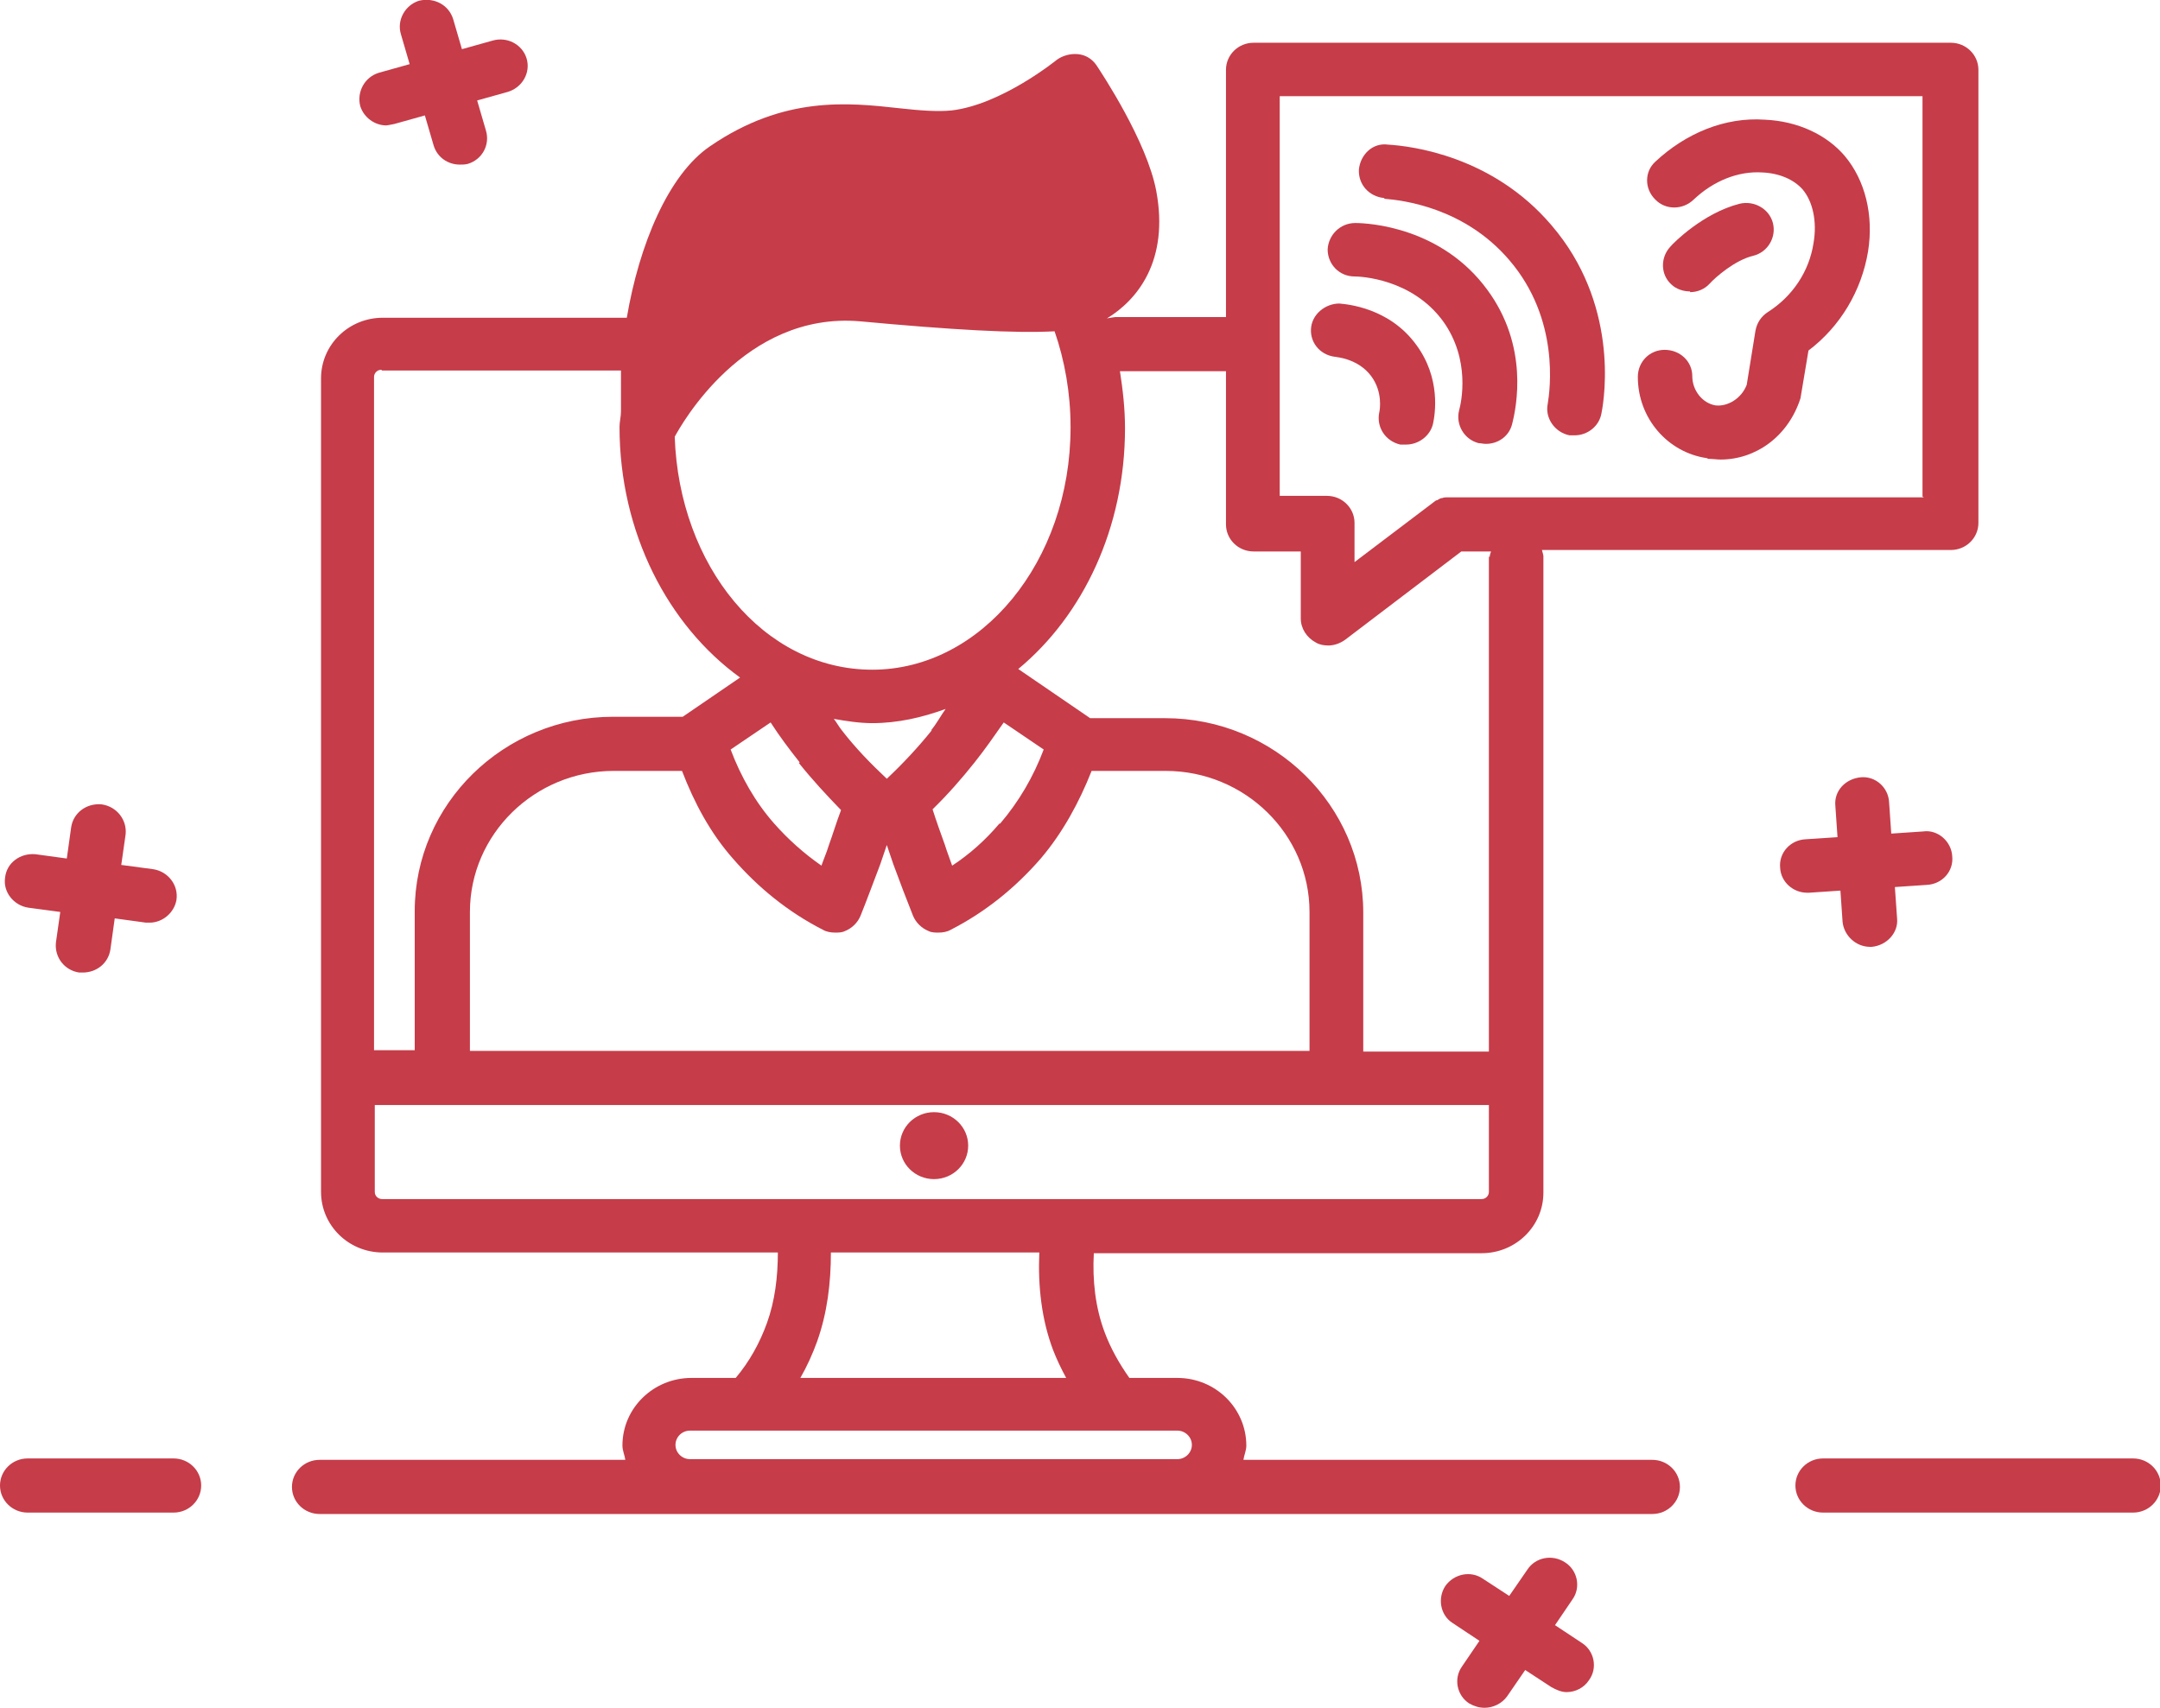
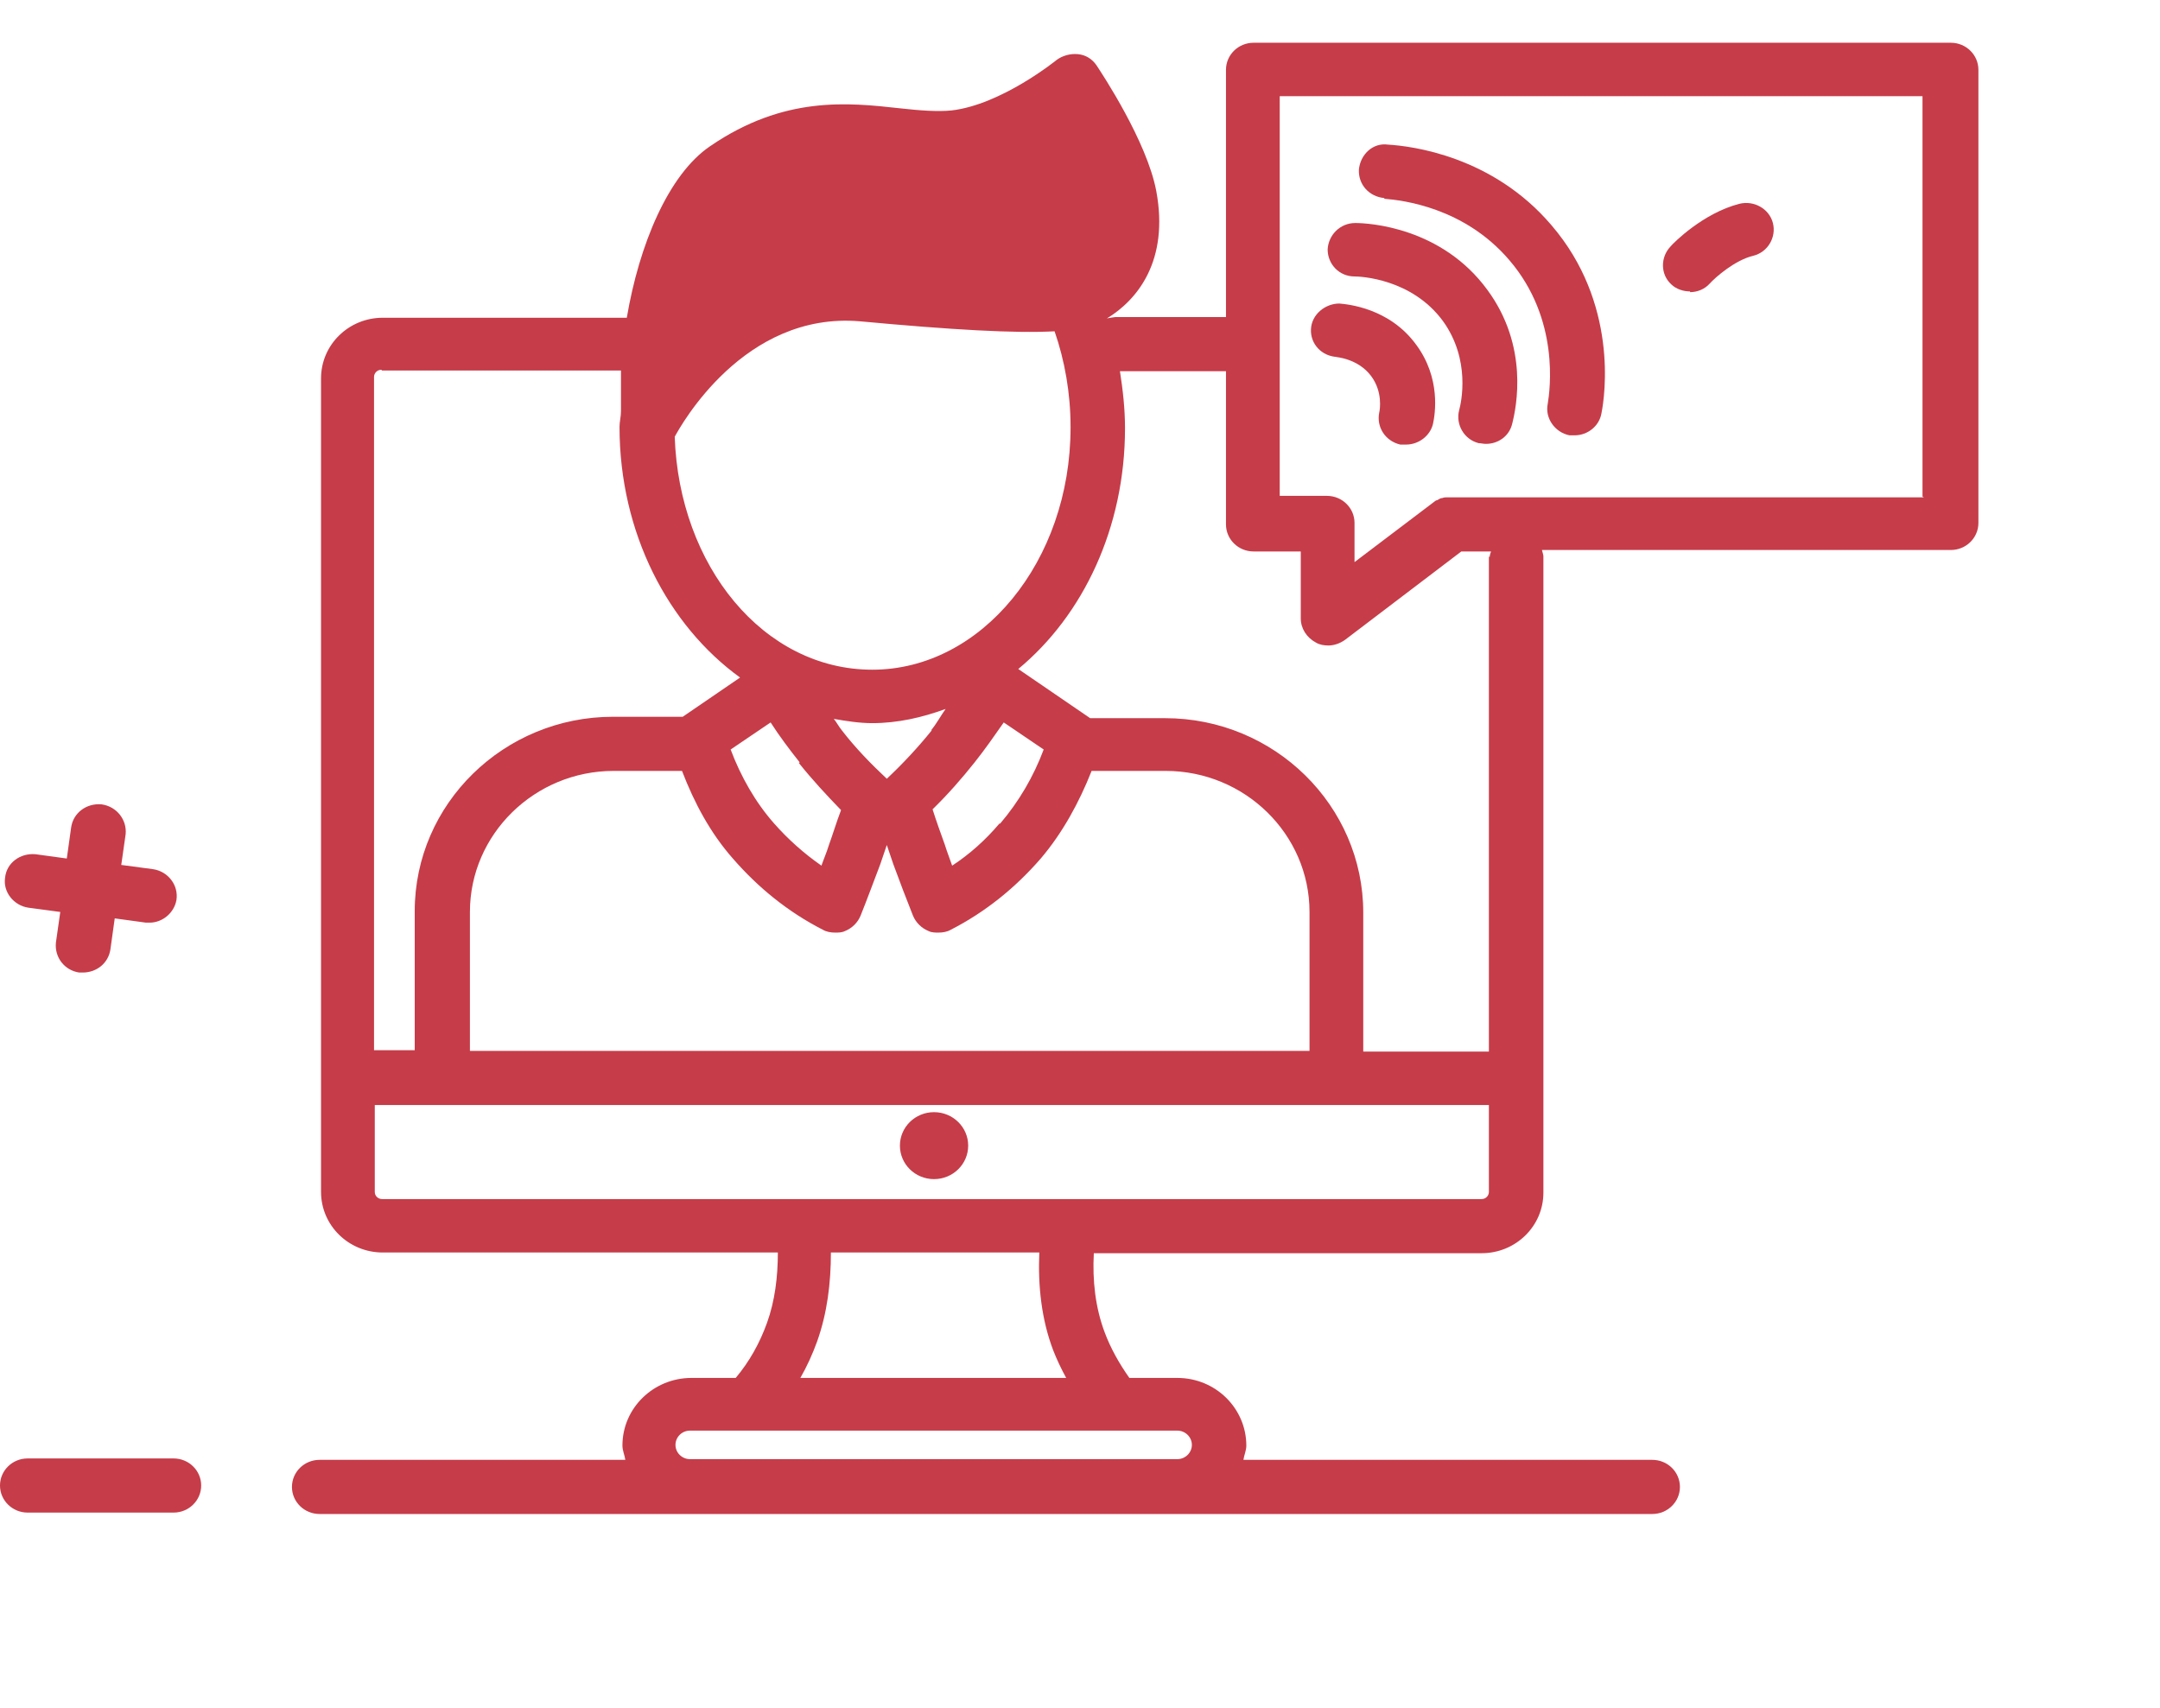
<svg xmlns="http://www.w3.org/2000/svg" width="43" height="34" viewBox="0 0 43 34" fill="none">
  <g clip-path="url(#clip0_637_1270)">
    <path d="M18.594 22.142C18.218 22.142 17.915 22.44 17.915 22.808C17.915 23.177 18.218 23.475 18.594 23.475C18.97 23.475 19.274 23.177 19.274 22.808C19.274 22.44 18.97 22.142 18.594 22.142Z" fill="#C63C49" />
-     <path d="M34.007 9.135C34.094 9.135 34.181 9.149 34.253 9.149C34.947 9.149 35.597 8.695 35.843 7.929L36.002 6.979C36.639 6.497 37.058 5.787 37.188 5.007C37.304 4.284 37.13 3.589 36.725 3.106C36.364 2.681 35.785 2.411 35.135 2.383C34.34 2.326 33.559 2.653 32.952 3.22C32.735 3.419 32.735 3.759 32.952 3.972C33.154 4.184 33.501 4.184 33.718 3.972C34.108 3.603 34.6 3.404 35.077 3.433C35.424 3.447 35.713 3.575 35.887 3.773C36.089 4.014 36.176 4.411 36.103 4.837C36.017 5.404 35.684 5.901 35.193 6.213C35.062 6.298 34.976 6.426 34.947 6.582L34.773 7.66C34.672 7.929 34.397 8.099 34.152 8.071C33.891 8.028 33.689 7.773 33.689 7.489C33.689 7.192 33.443 6.965 33.139 6.965C32.836 6.965 32.605 7.206 32.605 7.504C32.605 8.326 33.197 9.007 33.978 9.121L34.007 9.135Z" fill="#C63C49" />
    <path d="M33.645 5.816C33.79 5.816 33.934 5.759 34.036 5.646C34.151 5.518 34.542 5.177 34.903 5.092C35.192 5.021 35.366 4.724 35.294 4.44C35.221 4.156 34.918 3.986 34.629 4.057C33.906 4.241 33.313 4.837 33.255 4.908C33.053 5.121 33.053 5.461 33.269 5.66C33.371 5.759 33.515 5.802 33.645 5.802V5.816Z" fill="#C63C49" />
    <path d="M38.836 0.851H24.956C24.652 0.851 24.406 1.092 24.406 1.39V6.312H22.208C22.208 6.312 22.093 6.326 22.035 6.34C22.642 5.972 23.278 5.191 23.018 3.801C22.83 2.809 21.934 1.461 21.832 1.305C21.746 1.177 21.616 1.092 21.457 1.078C21.312 1.064 21.153 1.106 21.037 1.192C21.037 1.192 19.938 2.085 18.941 2.199C18.652 2.227 18.305 2.199 17.914 2.156C16.888 2.043 15.615 1.901 14.14 2.908C13.302 3.475 12.723 4.879 12.478 6.326H7.62C6.94 6.326 6.391 6.865 6.391 7.532V23.73C6.391 24.397 6.94 24.936 7.62 24.936H15.485C15.485 25.418 15.427 25.901 15.268 26.34C15.124 26.738 14.921 27.106 14.646 27.433H13.765C13.013 27.433 12.391 28.028 12.391 28.78C12.391 28.879 12.434 28.965 12.449 29.064H6.362C6.058 29.064 5.812 29.305 5.812 29.603C5.812 29.901 6.058 30.142 6.362 30.142H32.893C33.197 30.142 33.443 29.901 33.443 29.603C33.443 29.305 33.197 29.064 32.893 29.064H24.753C24.768 28.965 24.811 28.879 24.811 28.78C24.811 28.043 24.204 27.433 23.437 27.433H22.483C22.281 27.149 22.107 26.837 21.991 26.525C21.804 26.028 21.746 25.489 21.775 24.95H29.496C30.175 24.95 30.725 24.411 30.725 23.745V11.064C30.725 11.064 30.71 10.993 30.696 10.95H38.836C39.139 10.95 39.385 10.709 39.385 10.411V1.39C39.385 1.092 39.139 0.851 38.836 0.851ZM21.312 8.511C21.312 11.177 19.534 13.333 17.365 13.333C15.196 13.333 13.519 11.262 13.432 8.695C13.548 8.482 14.806 6.199 17.119 6.397C18.955 6.567 20.199 6.638 20.994 6.596C21.196 7.177 21.312 7.83 21.312 8.496V8.511ZM21.731 15.348H23.206C24.782 15.348 26.069 16.61 26.069 18.156V20.922H9.355V18.156C9.355 16.61 10.642 15.348 12.217 15.348H13.577C13.822 15.986 14.14 16.582 14.589 17.092C15.095 17.674 15.688 18.156 16.382 18.511C16.454 18.553 16.541 18.567 16.627 18.567C16.685 18.567 16.758 18.567 16.815 18.539C16.96 18.482 17.076 18.369 17.133 18.227C17.264 17.901 17.394 17.546 17.524 17.206C17.567 17.078 17.611 16.95 17.654 16.823C17.697 16.95 17.741 17.078 17.784 17.206C17.914 17.56 18.044 17.901 18.174 18.227C18.232 18.369 18.348 18.482 18.492 18.539C18.55 18.567 18.623 18.567 18.68 18.567C18.767 18.567 18.854 18.553 18.926 18.511C19.62 18.156 20.213 17.674 20.719 17.092C21.153 16.582 21.485 15.972 21.731 15.348ZM15.904 15.191C16.165 15.518 16.454 15.83 16.743 16.128C16.656 16.355 16.584 16.596 16.497 16.837C16.454 16.979 16.396 17.106 16.353 17.234C16.006 16.993 15.688 16.709 15.413 16.397C15.037 15.972 14.748 15.461 14.545 14.922L15.341 14.383C15.514 14.652 15.716 14.922 15.919 15.177L15.904 15.191ZM19.895 16.397C19.62 16.723 19.302 17.007 18.955 17.234C18.912 17.106 18.854 16.965 18.811 16.823C18.724 16.582 18.637 16.34 18.565 16.113C18.869 15.816 19.143 15.504 19.403 15.177C19.606 14.922 19.794 14.652 19.982 14.383L20.777 14.922C20.575 15.461 20.285 15.957 19.91 16.397H19.895ZM18.55 14.539C18.276 14.879 17.972 15.206 17.654 15.504C17.336 15.206 17.032 14.894 16.758 14.539C16.7 14.468 16.656 14.383 16.599 14.312C16.844 14.355 17.105 14.397 17.365 14.397C17.871 14.397 18.362 14.284 18.825 14.114C18.724 14.255 18.652 14.397 18.536 14.539H18.55ZM7.605 7.376H12.362C12.362 7.66 12.362 7.929 12.362 8.184C12.362 8.298 12.333 8.397 12.333 8.496C12.333 10.61 13.302 12.454 14.733 13.489L13.591 14.27H12.203C10.034 14.27 8.256 16 8.256 18.142V20.908H7.446V7.504C7.446 7.433 7.504 7.362 7.591 7.362L7.605 7.376ZM23.727 28.766C23.727 28.922 23.596 29.05 23.437 29.05H13.736C13.577 29.05 13.447 28.922 13.447 28.766C13.447 28.61 13.577 28.482 13.736 28.482H23.437C23.596 28.482 23.727 28.61 23.727 28.766ZM20.965 26.879C21.037 27.064 21.124 27.248 21.225 27.433H15.933C16.064 27.206 16.179 26.95 16.266 26.709C16.468 26.142 16.541 25.546 16.541 24.936H20.69C20.661 25.603 20.734 26.27 20.965 26.879ZM29.496 23.872H7.605C7.533 23.872 7.461 23.816 7.461 23.73V22H29.64V23.73C29.64 23.801 29.582 23.872 29.496 23.872ZM29.64 11.078V20.936H27.139V18.17C27.139 16.043 25.375 14.298 23.192 14.298H21.702L20.271 13.319C21.558 12.255 22.396 10.511 22.396 8.525C22.396 8.142 22.353 7.759 22.295 7.39H24.406V10.44C24.406 10.738 24.652 10.979 24.956 10.979H25.895V12.312C25.895 12.511 26.011 12.695 26.199 12.794C26.271 12.837 26.358 12.851 26.445 12.851C26.561 12.851 26.676 12.809 26.777 12.738L29.091 10.979H29.683C29.683 10.979 29.655 11.05 29.655 11.092L29.64 11.078ZM38.301 9.901H28.888C28.888 9.901 28.845 9.901 28.816 9.901C28.787 9.901 28.744 9.901 28.715 9.915C28.671 9.915 28.642 9.943 28.614 9.957C28.599 9.957 28.57 9.972 28.556 9.986L26.965 11.191V10.411C26.965 10.114 26.72 9.872 26.416 9.872H25.476V1.915H38.272V9.887L38.301 9.901Z" fill="#C63C49" />
    <path d="M26.589 7.107C26.589 7.107 27.037 7.135 27.298 7.49C27.529 7.802 27.471 8.156 27.457 8.213C27.399 8.497 27.572 8.78 27.876 8.851C27.919 8.851 27.948 8.851 27.992 8.851C28.238 8.851 28.469 8.681 28.527 8.44C28.57 8.241 28.686 7.532 28.194 6.865C27.659 6.128 26.82 6.057 26.662 6.043C26.387 6.043 26.112 6.255 26.098 6.553C26.083 6.851 26.314 7.092 26.618 7.107H26.589Z" fill="#C63C49" />
    <path d="M26.965 5.504C27.081 5.504 28.108 5.546 28.729 6.397C29.279 7.163 29.091 8.014 29.047 8.17C28.975 8.454 29.149 8.752 29.438 8.823C29.481 8.823 29.525 8.837 29.582 8.837C29.828 8.837 30.045 8.681 30.103 8.44C30.19 8.099 30.436 6.894 29.611 5.773C28.701 4.525 27.255 4.44 26.98 4.44C26.676 4.44 26.445 4.681 26.43 4.965C26.43 5.262 26.662 5.504 26.965 5.504Z" fill="#C63C49" />
    <path d="M27.558 3.957C27.92 3.986 29.148 4.128 30.045 5.177C31.057 6.355 30.855 7.773 30.811 8.043C30.753 8.326 30.956 8.61 31.245 8.667C31.274 8.667 31.317 8.667 31.346 8.667C31.607 8.667 31.838 8.482 31.881 8.227C31.953 7.872 32.214 6.028 30.884 4.482C29.712 3.106 28.108 2.908 27.63 2.879C27.327 2.837 27.081 3.078 27.052 3.376C27.038 3.674 27.255 3.915 27.558 3.943V3.957Z" fill="#C63C49" />
    <path d="M3.456 29.036H0.549C0.246 29.036 0 29.277 0 29.575C0 29.872 0.246 30.114 0.549 30.114H3.456C3.759 30.114 4.005 29.872 4.005 29.575C4.005 29.277 3.759 29.036 3.456 29.036Z" fill="#C63C49" />
-     <path d="M42.465 29.036H36.291C35.988 29.036 35.742 29.277 35.742 29.575C35.742 29.872 35.988 30.114 36.291 30.114H42.465C42.769 30.114 43.015 29.872 43.015 29.575C43.015 29.277 42.769 29.036 42.465 29.036Z" fill="#C63C49" />
    <path d="M0.564 18.071L1.2 18.156L1.113 18.766C1.084 19.064 1.287 19.319 1.576 19.362H1.648C1.923 19.362 2.154 19.177 2.197 18.908L2.284 18.284L2.906 18.369H2.978C3.238 18.369 3.47 18.17 3.513 17.915C3.557 17.617 3.34 17.348 3.05 17.305L2.414 17.22L2.501 16.61C2.53 16.326 2.328 16.057 2.024 16.014C1.72 15.986 1.46 16.184 1.417 16.468L1.33 17.092L0.708 17.007C0.405 16.979 0.13 17.177 0.101 17.475C0.058 17.759 0.274 18.028 0.564 18.071Z" fill="#C63C49" />
-     <path d="M35.438 17.277C35.452 17.56 35.698 17.773 35.973 17.773H36.016L36.638 17.731L36.681 18.355C36.71 18.624 36.942 18.851 37.231 18.851H37.26C37.563 18.823 37.795 18.567 37.766 18.284L37.722 17.66L38.358 17.617C38.662 17.603 38.894 17.348 38.864 17.05C38.85 16.752 38.575 16.511 38.286 16.553L37.65 16.596L37.607 15.972C37.592 15.674 37.332 15.447 37.043 15.475C36.739 15.504 36.508 15.745 36.537 16.043L36.58 16.667L35.944 16.709C35.64 16.724 35.409 16.979 35.438 17.277Z" fill="#C63C49" />
-     <path d="M7.692 2.497C7.692 2.497 7.793 2.482 7.851 2.468L8.458 2.298L8.632 2.894C8.704 3.135 8.921 3.277 9.152 3.277C9.21 3.277 9.254 3.277 9.312 3.263C9.601 3.177 9.76 2.88 9.673 2.596L9.499 2L10.107 1.83C10.396 1.745 10.569 1.447 10.483 1.163C10.396 0.88 10.092 0.724 9.803 0.809L9.196 0.979L9.022 0.383C8.936 0.099 8.646 -0.057 8.343 0.014C8.068 0.099 7.895 0.397 7.981 0.681L8.155 1.277L7.548 1.447C7.258 1.532 7.099 1.83 7.172 2.114C7.244 2.341 7.461 2.497 7.692 2.497Z" fill="#C63C49" />
-     <path d="M31.491 32.709L30.956 32.355L31.303 31.844C31.476 31.603 31.404 31.262 31.158 31.106C30.898 30.936 30.566 31.007 30.407 31.248L30.045 31.773L29.524 31.433C29.279 31.262 28.946 31.333 28.773 31.575C28.614 31.816 28.671 32.156 28.917 32.312L29.452 32.667L29.105 33.177C28.932 33.419 29.004 33.759 29.25 33.915C29.351 33.972 29.452 34 29.553 34C29.727 34 29.9 33.915 30.002 33.773L30.363 33.248L30.884 33.589C30.985 33.645 31.086 33.688 31.187 33.688C31.361 33.688 31.534 33.603 31.635 33.447C31.809 33.206 31.737 32.865 31.491 32.709Z" fill="#C63C49" />
  </g>
  <defs>
    <clipPath id="clip0_637_1270">
      <rect width="43" height="34" fill="white" />
    </clipPath>
  </defs>
</svg>